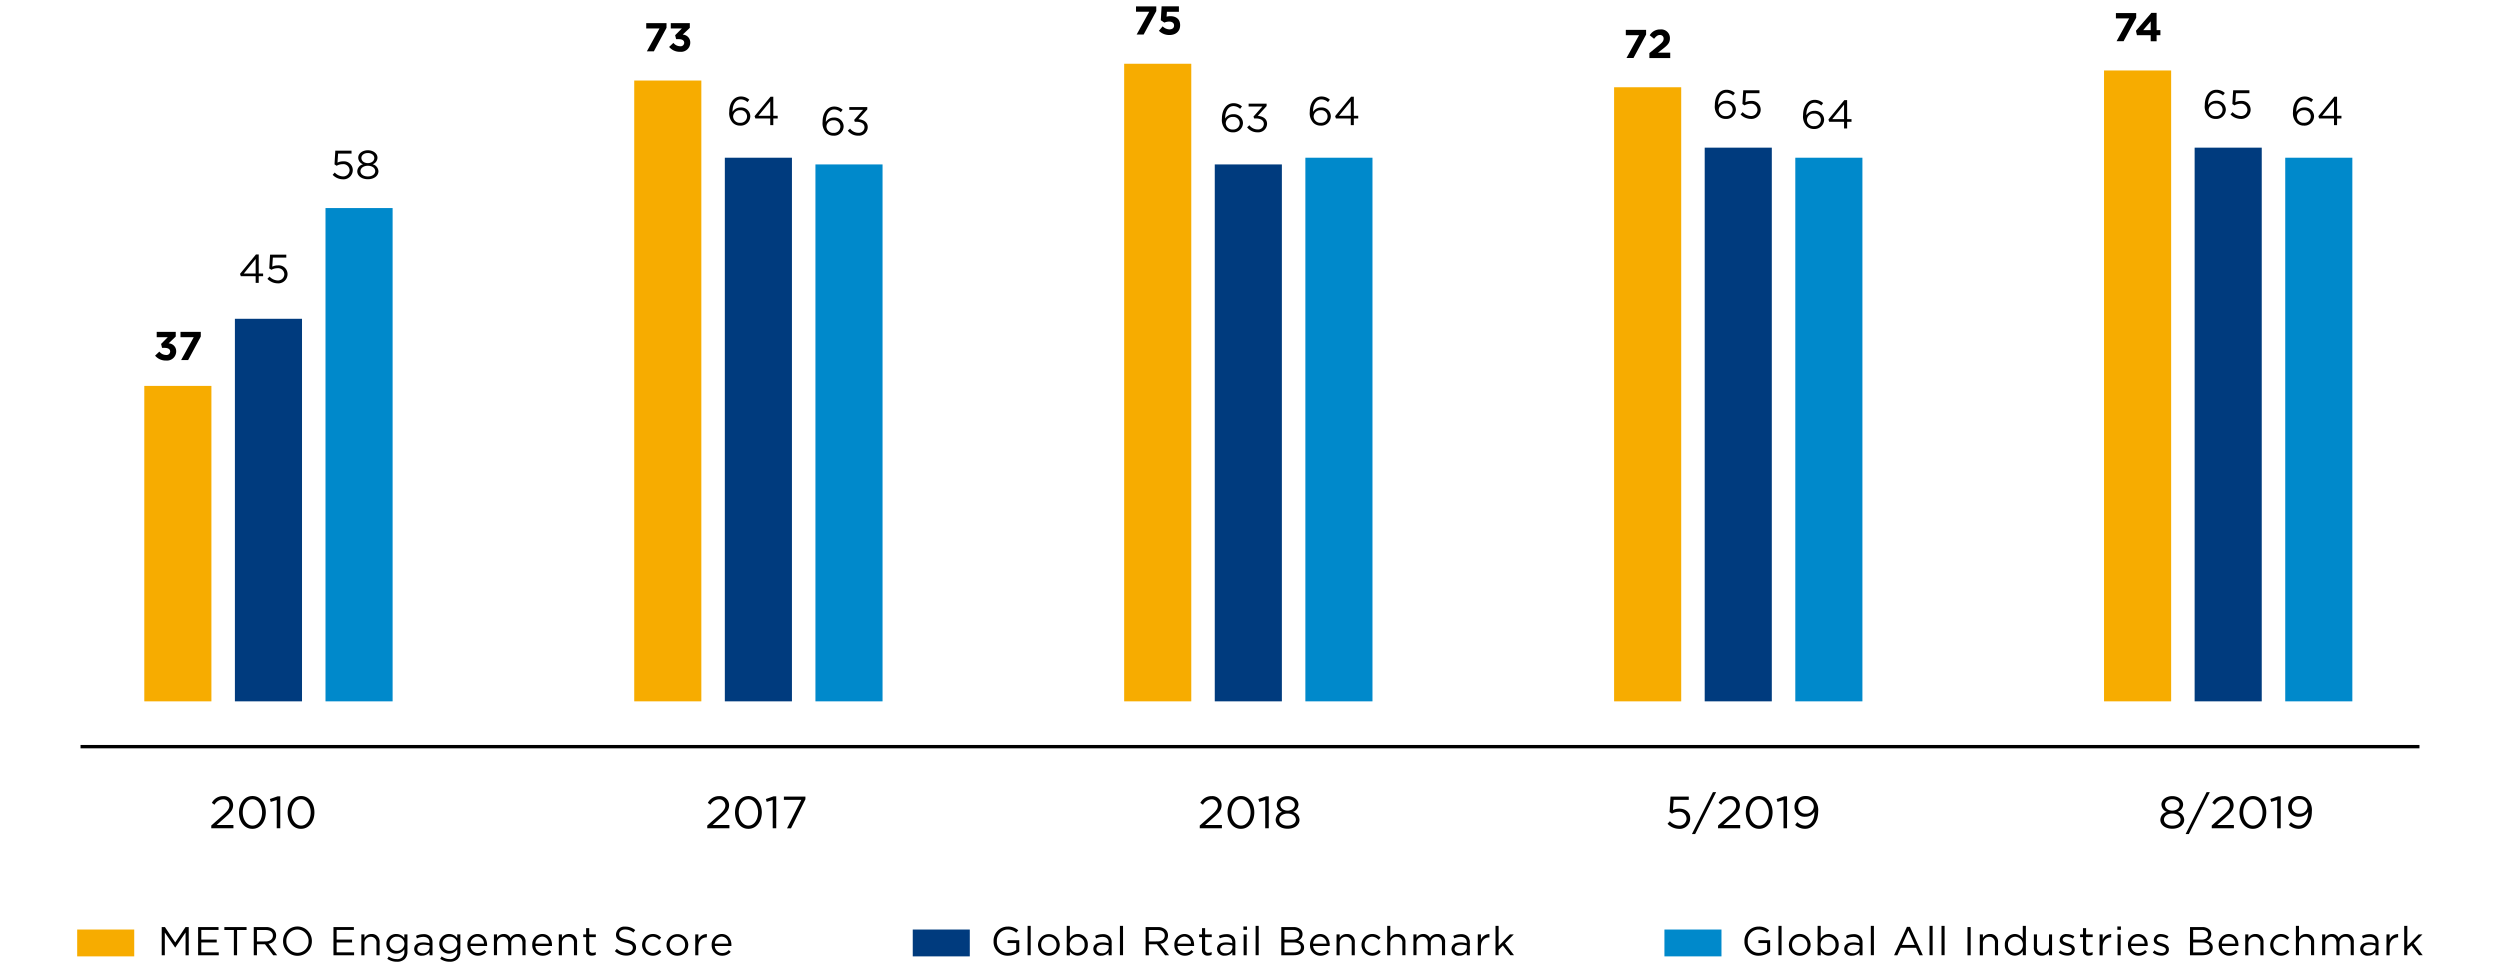
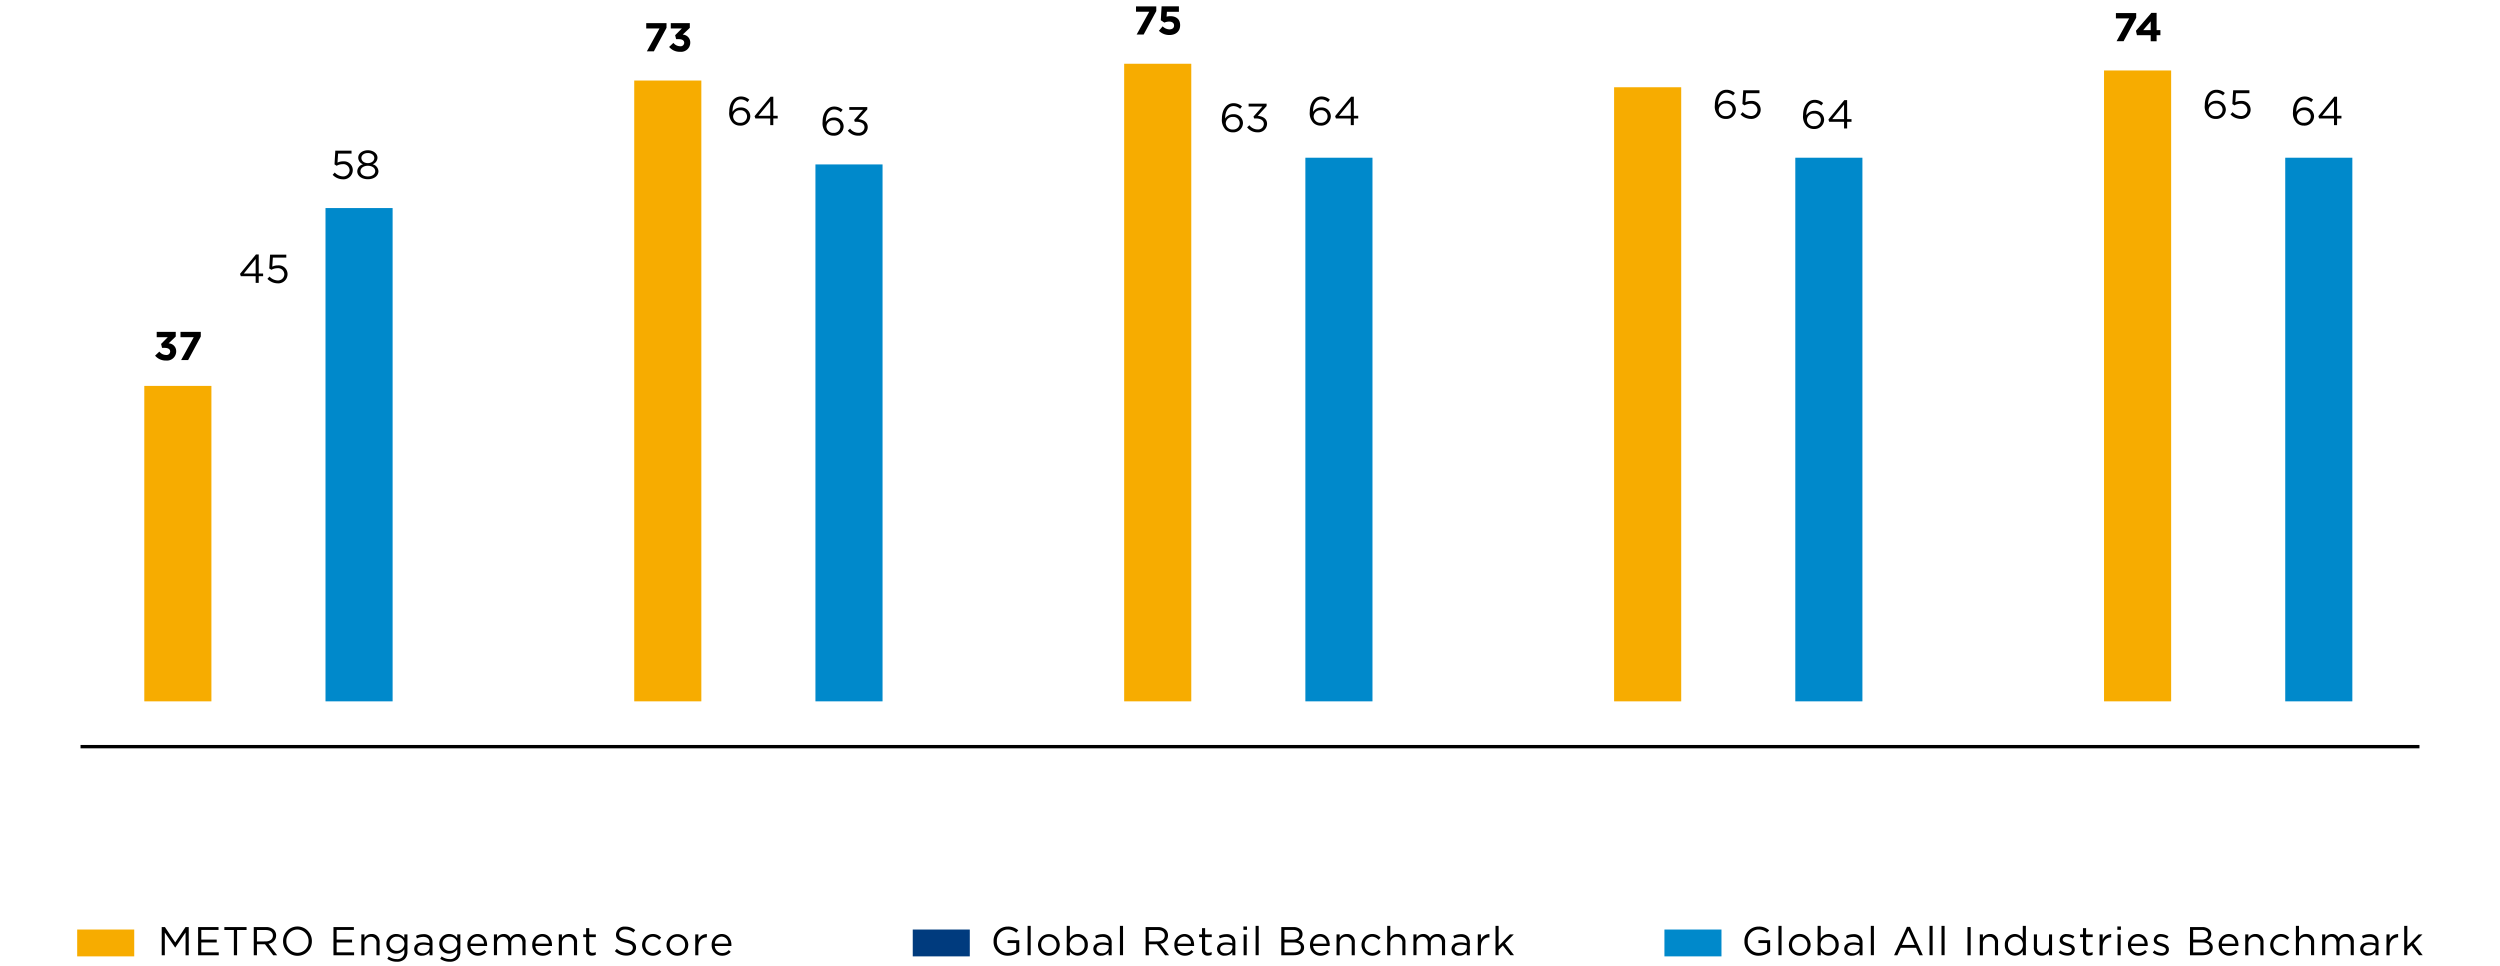
<svg xmlns="http://www.w3.org/2000/svg" width="745" height="288" viewBox="0 0 745 288">
  <g fill="#0089cb">
    <path d="M97 62h20v147H97zM243 49h20v160h-20zM389 47h20v162h-20zM535 47h20v162h-20zM681 47h20v162h-20z" />
  </g>
  <g fill="#003b7e">
-     <path d="M70 95h20v114H70zM216 47h20v162h-20zM362 49h20v160h-20zM508 44h20v165h-20zM654 44h20v165h-20z" />
-   </g>
+     </g>
  <g fill="#f7ac00">
    <path d="M43 115h20v94H43zM189 24h20v185h-20zM335 19h20v190h-20zM481 26h20v183h-20zM627 21h20v188h-20z" />
  </g>
  <path fill="#f7ac00" d="M23 277h17v8H23z" />
  <path fill="#003b7e" d="M272 277h17v8h-17z" />
  <path fill="#0089cb" d="M496 277h17v8h-17z" />
-   <path d="M62.956 246.008l3.43-3.026c1.445-1.3 1.971-2.025 1.971-2.97a1.806 1.806 0 00-1.9-1.809 3.035 3.035 0 00-2.539 1.619l-.783-.566a3.742 3.742 0 013.4-2.012 2.723 2.723 0 012.931 2.674v.027c0 1.377-.73 2.227-2.391 3.672l-2.525 2.242h5.01v.973h-6.6zM71.231 242.133v-.028c0-2.646 1.581-4.888 4.011-4.888s3.97 2.215 3.97 4.861v.027c0 2.647-1.566 4.889-4 4.889s-3.981-2.215-3.981-4.861zm6.873 0v-.028c0-2.066-1.133-3.916-2.889-3.916s-2.876 1.809-2.876 3.889v.027c0 2.067 1.134 3.916 2.9 3.916s2.861-1.821 2.861-3.888zM82.464 238.418l-1.782.555-.257-.866 2.309-.8h.784v9.521h-1.054zM85.717 242.133v-.028c0-2.646 1.58-4.888 4.011-4.888s3.969 2.215 3.969 4.861v.027c0 2.647-1.566 4.889-4 4.889s-3.98-2.215-3.98-4.861zm6.873 0v-.028c0-2.066-1.134-3.916-2.89-3.916s-2.876 1.809-2.876 3.889v.027c0 2.067 1.134 3.916 2.9 3.916s2.866-1.821 2.866-3.888zM210.759 246.008l3.43-3.026c1.445-1.3 1.971-2.025 1.971-2.97a1.8 1.8 0 00-1.9-1.809 3.034 3.034 0 00-2.539 1.619l-.783-.566a3.741 3.741 0 013.4-2.012 2.722 2.722 0 012.93 2.674v.027c0 1.377-.729 2.227-2.39 3.672l-2.525 2.242h5.009v.973h-6.6zM219.034 242.133v-.028c0-2.646 1.58-4.888 4.011-4.888s3.971 2.215 3.971 4.861v.027c0 2.647-1.567 4.889-4 4.889s-3.982-2.215-3.982-4.861zm6.874 0v-.028c0-2.066-1.135-3.916-2.889-3.916-1.77 0-2.877 1.809-2.877 3.889v.027c0 2.067 1.134 3.916 2.9 3.916s2.866-1.821 2.866-3.888zM230.268 238.418l-1.784.555-.255-.866 2.308-.8h.783v9.521h-1.052zM238.8 238.352h-5.2v-.973h6.415v.8l-4.295 8.656h-1.188zM357.529 246.008l3.43-3.026c1.445-1.3 1.973-2.025 1.973-2.97a1.806 1.806 0 00-1.905-1.809 3.034 3.034 0 00-2.539 1.619l-.783-.566a3.742 3.742 0 013.4-2.012 2.723 2.723 0 012.931 2.674v.027c0 1.377-.729 2.227-2.391 3.672l-2.525 2.242h5.01v.973h-6.6zM365.805 242.133v-.028c0-2.646 1.58-4.888 4.01-4.888s3.971 2.215 3.971 4.861v.027c0 2.647-1.566 4.889-4 4.889s-3.981-2.215-3.981-4.861zm6.874 0v-.028c0-2.066-1.135-3.916-2.89-3.916s-2.877 1.809-2.877 3.889v.027c0 2.067 1.135 3.916 2.9 3.916s2.867-1.821 2.867-3.888zM377.037 238.418l-1.782.555-.257-.866 2.31-.8h.783v9.521h-1.054zM380.155 244.293v-.027a2.548 2.548 0 011.945-2.323 2.408 2.408 0 01-1.621-2.173v-.028c0-1.459 1.5-2.5 3.228-2.5s3.228 1.039 3.228 2.5v.028a2.408 2.408 0 01-1.621 2.173 2.56 2.56 0 011.945 2.309v.027c0 1.608-1.54 2.688-3.552 2.688s-3.552-1.094-3.552-2.674zm6.023-.027v-.028c0-1.052-1.094-1.795-2.471-1.795s-2.472.743-2.472 1.795v.028c0 .959.919 1.769 2.472 1.769s2.471-.81 2.471-1.769zm-.311-4.43v-.027c0-.932-.931-1.633-2.16-1.633s-2.161.687-2.161 1.633v.027c0 1.027.959 1.728 2.161 1.728s2.16-.701 2.16-1.728zM496.923 245.494l.7-.769a3.959 3.959 0 002.687 1.3 2.111 2.111 0 002.282-2.093v-.032a2.1 2.1 0 00-2.35-1.984 4.048 4.048 0 00-1.984.541l-.716-.473.269-4.605h5.443v.986h-4.51l-.2 3.024a4.266 4.266 0 011.863-.418c1.837 0 3.269 1.093 3.269 2.89v.026a3.106 3.106 0 01-3.376 3.107 4.814 4.814 0 01-3.377-1.5zM510.451 236.055h.959l-6.265 12.506h-.959zM511.975 246.008l3.429-3.026c1.446-1.3 1.973-2.025 1.973-2.97a1.806 1.806 0 00-1.9-1.809 3.033 3.033 0 00-2.539 1.619l-.784-.566a3.744 3.744 0 013.4-2.012 2.722 2.722 0 012.93 2.674v.027c0 1.377-.729 2.227-2.39 3.672l-2.526 2.242h5.01v.973h-6.6zM520.25 242.133v-.028c0-2.646 1.58-4.888 4.011-4.888s3.97 2.215 3.97 4.861v.027c0 2.647-1.566 4.889-4 4.889s-3.981-2.215-3.981-4.861zm6.874 0v-.028c0-2.066-1.135-3.916-2.89-3.916s-2.877 1.809-2.877 3.889v.027c0 2.067 1.135 3.916 2.9 3.916s2.867-1.821 2.867-3.888zM531.482 238.418l-1.782.555-.257-.866 2.31-.8h.783v9.521h-1.054zM540.718 242.078v-.189a3.042 3.042 0 01-2.674 1.5 3.005 3.005 0 01-3.295-2.932v-.027a3.22 3.22 0 013.4-3.213 3.346 3.346 0 012.485.972 4.789 4.789 0 011.175 3.659v.027c0 3-1.593 5.119-3.93 5.119a4.381 4.381 0 01-2.917-1.162l.621-.824a3.421 3.421 0 002.323 1.013c1.826 0 2.812-1.904 2.812-3.943zm-.2-1.742v-.027a2.222 2.222 0 00-2.4-2.147 2.169 2.169 0 00-2.268 2.215v.027a2.114 2.114 0 002.323 2.067 2.221 2.221 0 002.343-2.135zM643.787 244.293v-.027a2.548 2.548 0 011.945-2.323 2.407 2.407 0 01-1.621-2.173v-.028c0-1.459 1.5-2.5 3.228-2.5s3.227 1.039 3.227 2.5v.028a2.406 2.406 0 01-1.62 2.173 2.562 2.562 0 011.945 2.309v.027c0 1.608-1.539 2.688-3.552 2.688s-3.552-1.094-3.552-2.674zm6.024-.027v-.028c0-1.052-1.094-1.795-2.472-1.795s-2.472.743-2.472 1.795v.028c0 .959.919 1.769 2.472 1.769s2.472-.81 2.472-1.769zm-.311-4.43v-.027c0-.932-.932-1.633-2.161-1.633s-2.161.687-2.161 1.633v.027c0 1.027.959 1.728 2.161 1.728s2.161-.701 2.161-1.728zM657.572 236.055h.959l-6.265 12.506h-.959zM659.1 246.008l3.43-3.026c1.445-1.3 1.972-2.025 1.972-2.97a1.806 1.806 0 00-1.9-1.809 3.035 3.035 0 00-2.539 1.619l-.784-.566a3.745 3.745 0 013.4-2.012 2.722 2.722 0 012.93 2.674v.027c0 1.377-.729 2.227-2.39 3.672l-2.526 2.242h5.01v.973h-6.6zM667.371 242.133v-.028c0-2.646 1.58-4.888 4.012-4.888s3.97 2.215 3.97 4.861v.027c0 2.647-1.567 4.889-4 4.889s-3.982-2.215-3.982-4.861zm6.874 0v-.028c0-2.066-1.134-3.916-2.89-3.916s-2.876 1.809-2.876 3.889v.027c0 2.067 1.134 3.916 2.9 3.916s2.866-1.821 2.866-3.888zM678.6 238.418l-1.782.555-.257-.866 2.309-.8h.783v9.521H678.6zM687.84 242.078v-.189a3.044 3.044 0 01-2.674 1.5 3 3 0 01-3.3-2.932v-.027a3.219 3.219 0 013.4-3.213 3.345 3.345 0 012.485.972 4.785 4.785 0 011.176 3.659v.027c0 3-1.594 5.119-3.93 5.119a4.377 4.377 0 01-2.917-1.162l.621-.824a3.419 3.419 0 002.322 1.013c1.831 0 2.817-1.904 2.817-3.943zm-.2-1.742v-.027a2.222 2.222 0 00-2.4-2.147 2.169 2.169 0 00-2.267 2.215v.027a2.113 2.113 0 002.322 2.067 2.221 2.221 0 002.342-2.135z" />
  <path fill="none" stroke="#000" stroke-miterlimit="10" d="M24 222.5h697" />
  <g>
    <path d="M46.217 105.984l1.271-1.211a2.566 2.566 0 002.028 1.008 1.053 1.053 0 001.187-1.019v-.026c0-.683-.612-1.066-1.643-1.066h-.768L48 102.494l2-2.015h-3.3V98.9h5.673v1.391l-2.123 2.027a2.328 2.328 0 012.255 2.35v.025a2.74 2.74 0 01-3.023 2.747 4.073 4.073 0 01-3.265-1.456zM57.734 100.492h-3.945V98.9h6.045v1.391l-3.767 7H53.98z" />
  </g>
  <g>
    <path d="M76.187 82.3h-4.426l-.24-.684 4.75-5.781h.829v5.675h1.307v.79H77.1v1.99h-.911zm0-.791V77.18l-3.527 4.33zM79.693 83.1l.623-.684a3.512 3.512 0 002.384 1.156 1.876 1.876 0 002.027-1.859v-.024a1.86 1.86 0 00-2.087-1.763 3.634 3.634 0 00-1.763.48l-.636-.42.24-4.09h4.833v.875h-4l-.18 2.688a3.775 3.775 0 011.655-.373 2.625 2.625 0 012.9 2.566v.026a2.758 2.758 0 01-3 2.758 4.284 4.284 0 01-2.996-1.336z" />
  </g>
  <g>
    <path d="M99.133 52.1l.624-.684a3.508 3.508 0 002.387 1.152 1.875 1.875 0 002.026-1.859v-.024a1.859 1.859 0 00-2.086-1.763 3.635 3.635 0 00-1.764.48l-.635-.42.24-4.09h4.833v.875h-4.006l-.18 2.688a3.776 3.776 0 011.656-.373 2.625 2.625 0 012.9 2.566v.026a2.758 2.758 0 01-3 2.758 4.286 4.286 0 01-2.995-1.332zM106.465 51.037v-.023a2.266 2.266 0 011.727-2.065 2.135 2.135 0 01-1.439-1.929v-.026c0-1.3 1.331-2.219 2.866-2.219s2.867.924 2.867 2.219v.026a2.136 2.136 0 01-1.439 1.929A2.277 2.277 0 01112.773 51v.025c0 1.426-1.367 2.387-3.154 2.387s-3.154-.973-3.154-2.375zm5.349-.023v-.026c0-.935-.971-1.593-2.195-1.593s-2.194.658-2.194 1.593v.026c0 .851.815 1.57 2.194 1.57s2.195-.719 2.195-1.57zm-.276-3.936v-.023c0-.828-.827-1.451-1.919-1.451s-1.919.611-1.919 1.451v.023c0 .912.852 1.535 1.919 1.535s1.919-.623 1.919-1.535z" />
  </g>
  <g>
    <path d="M196.523 8.492h-3.946V6.9h6.044v1.387l-3.766 7h-2.085zM199.405 13.984l1.272-1.211a2.562 2.562 0 002.026 1.008 1.054 1.054 0 001.188-1.019v-.026c0-.683-.612-1.066-1.643-1.066h-.768l-.288-1.176 2-2.015h-3.3V6.9h5.674v1.387l-2.123 2.027a2.327 2.327 0 012.254 2.35v.025a2.738 2.738 0 01-3.021 2.747 4.074 4.074 0 01-3.271-1.452z" />
  </g>
  <g>
    <path d="M218.373 36.584a4.12 4.12 0 01-1.056-3.25v-.023c0-2.555 1.295-4.559 3.491-4.559a3.705 3.705 0 012.482.959l-.552.732a2.929 2.929 0 00-1.978-.828c-1.619 0-2.471 1.7-2.471 3.6v.121a2.746 2.746 0 012.4-1.3 2.686 2.686 0 012.9 2.578v.024a2.837 2.837 0 01-3.01 2.8 3.05 3.05 0 01-2.206-.854zm4.245-1.906v-.026a1.866 1.866 0 00-2.051-1.8 1.968 1.968 0 00-2.1 1.835v.024a1.958 1.958 0 002.123 1.883 1.9 1.9 0 002.028-1.916zM229.531 35.3h-4.426l-.24-.684 4.75-5.781h.827v5.675h1.308v.79h-1.308v1.99h-.911zm0-.791V30.18l-3.526 4.33z" />
  </g>
  <g>
    <path d="M246.188 39.584a4.127 4.127 0 01-1.055-3.25v-.023c0-2.555 1.3-4.559 3.49-4.559a3.7 3.7 0 012.482.959l-.55.732a2.934 2.934 0 00-1.98-.828c-1.619 0-2.471 1.7-2.471 3.6v.121a2.749 2.749 0 012.4-1.3 2.686 2.686 0 012.9 2.578v.024a2.837 2.837 0 01-3.01 2.8 3.056 3.056 0 01-2.206-.854zm4.247-1.906v-.026a1.867 1.867 0 00-2.052-1.8 1.967 1.967 0 00-2.1 1.835v.024a1.957 1.957 0 002.122 1.883 1.9 1.9 0 002.03-1.916zM252.645 38.936l.683-.612a3.051 3.051 0 002.459 1.248 1.686 1.686 0 001.835-1.631v-.025c0-1.043-.972-1.619-2.351-1.619h-.539l-.192-.563 2.65-2.986h-4.1V31.9h5.361v.7l-2.638 2.926c1.462.121 2.77.828 2.77 2.363v.011a2.611 2.611 0 01-2.807 2.532 3.809 3.809 0 01-3.131-1.496z" />
  </g>
  <g>
    <path d="M342.475 3.492h-3.946V1.9h6.045v1.387l-3.766 7h-2.087zM345.357 9.176l1.116-1.33a2.943 2.943 0 002 .91c.863 0 1.4-.42 1.4-1.162v-.026c0-.718-.611-1.138-1.487-1.138a3.607 3.607 0 00-1.4.312l-1.067-.709.24-4.137h5.157v1.62h-3.574l-.1 1.451a4.1 4.1 0 011.1-.145c1.631 0 2.937.791 2.937 2.688v.023c0 1.776-1.258 2.9-3.189 2.9a4.321 4.321 0 01-3.133-1.257z" />
  </g>
  <g>
    <path d="M365.188 38.584a4.127 4.127 0 01-1.055-3.25v-.023c0-2.555 1.3-4.559 3.49-4.559a3.7 3.7 0 012.482.959l-.55.732a2.934 2.934 0 00-1.98-.828c-1.619 0-2.471 1.7-2.471 3.6v.121a2.749 2.749 0 012.4-1.3 2.686 2.686 0 012.9 2.578v.024a2.837 2.837 0 01-3.01 2.8 3.056 3.056 0 01-2.206-.854zm4.247-1.906v-.026a1.867 1.867 0 00-2.052-1.8 1.967 1.967 0 00-2.1 1.835v.024a1.957 1.957 0 002.122 1.883 1.9 1.9 0 002.03-1.916zM371.645 37.936l.683-.612a3.051 3.051 0 002.459 1.248 1.686 1.686 0 001.835-1.631v-.025c0-1.043-.972-1.619-2.351-1.619h-.539l-.192-.563 2.65-2.986h-4.1V30.9h5.361v.7l-2.638 2.926c1.462.121 2.77.828 2.77 2.363v.011a2.611 2.611 0 01-2.807 2.532 3.809 3.809 0 01-3.131-1.496z" />
  </g>
  <g>
    <path d="M391.373 36.584a4.12 4.12 0 01-1.056-3.25v-.023c0-2.555 1.3-4.559 3.491-4.559a3.705 3.705 0 012.482.959l-.552.732a2.929 2.929 0 00-1.978-.828c-1.619 0-2.471 1.7-2.471 3.6v.121a2.746 2.746 0 012.4-1.3 2.686 2.686 0 012.9 2.578v.024a2.837 2.837 0 01-3.01 2.8 3.05 3.05 0 01-2.206-.854zm4.245-1.906v-.026a1.866 1.866 0 00-2.051-1.8 1.968 1.968 0 00-2.1 1.835v.024a1.958 1.958 0 002.123 1.883 1.9 1.9 0 002.028-1.916zM402.531 35.3h-4.426l-.24-.684 4.75-5.781h.827v5.675h1.308v.79h-1.308v1.99h-.911zm0-.791V30.18l-3.526 4.33z" />
  </g>
  <g>
-     <path d="M488.439 10.492h-3.946V8.9h6.045v1.391l-3.767 7h-2.085zM491.514 15.828l2.794-2.291c1.044-.863 1.451-1.318 1.451-2.014a1.029 1.029 0 00-1.127-1.091c-.648 0-1.092.359-1.716 1.127l-1.3-1.043a3.508 3.508 0 013.131-1.741 2.589 2.589 0 012.89 2.592v.024c0 1.4-.72 2.1-2.206 3.25l-1.363 1.059h3.658v1.594h-6.212z" />
-   </g>
+     </g>
  <g>
    <path d="M512.08 34.584a4.123 4.123 0 01-1.055-3.25v-.023c0-2.555 1.3-4.559 3.491-4.559a3.707 3.707 0 012.482.959l-.552.732a2.933 2.933 0 00-1.979-.828c-1.619 0-2.471 1.7-2.471 3.6v.121a2.75 2.75 0 012.4-1.295 2.686 2.686 0 012.9 2.578v.024a2.838 2.838 0 01-3.011 2.8 3.052 3.052 0 01-2.205-.859zm4.246-1.906v-.026a1.867 1.867 0 00-2.051-1.8 1.967 1.967 0 00-2.1 1.835v.024A1.957 1.957 0 00514.3 34.6a1.9 1.9 0 002.026-1.922zM518.693 34.1l.623-.684a3.514 3.514 0 002.387 1.152 1.876 1.876 0 002.027-1.859v-.024a1.859 1.859 0 00-2.086-1.763 3.628 3.628 0 00-1.763.48l-.637-.42.24-4.09h4.834v.875h-4.006l-.179 2.688a3.767 3.767 0 011.654-.373 2.625 2.625 0 012.9 2.566v.026a2.758 2.758 0 01-3 2.758 4.285 4.285 0 01-2.994-1.332z" />
  </g>
  <g>
    <path d="M538.373 37.584a4.12 4.12 0 01-1.056-3.25v-.023c0-2.555 1.295-4.559 3.491-4.559a3.705 3.705 0 012.482.959l-.552.732a2.929 2.929 0 00-1.978-.828c-1.619 0-2.471 1.7-2.471 3.6v.121a2.746 2.746 0 012.4-1.3 2.686 2.686 0 012.9 2.578v.024a2.837 2.837 0 01-3.01 2.8 3.05 3.05 0 01-2.206-.854zm4.245-1.906v-.026a1.866 1.866 0 00-2.051-1.8 1.968 1.968 0 00-2.1 1.835v.024a1.958 1.958 0 002.123 1.883 1.9 1.9 0 002.028-1.916zM549.531 36.3h-4.426l-.24-.684 4.75-5.781h.827v5.675h1.308v.79h-1.308v1.99h-.911zm0-.791V31.18l-3.526 4.33z" />
  </g>
  <g>
    <path d="M634.487 5.492h-3.946V3.9h6.045v1.387l-3.766 7h-2.088zM640.907 10.48h-4.1l-.3-1.306 4.605-5.338h1.559V8.98h1.129v1.5h-1.13v1.811h-1.763zm0-1.5V6.367l-2.231 2.613z" />
  </g>
  <g>
    <path d="M658.08 34.584a4.123 4.123 0 01-1.055-3.25v-.023c0-2.555 1.3-4.559 3.491-4.559a3.707 3.707 0 012.482.959l-.552.732a2.933 2.933 0 00-1.979-.828c-1.619 0-2.471 1.7-2.471 3.6v.121a2.75 2.75 0 012.4-1.295 2.686 2.686 0 012.9 2.578v.024a2.838 2.838 0 01-3.011 2.8 3.052 3.052 0 01-2.205-.859zm4.246-1.906v-.026a1.867 1.867 0 00-2.051-1.8 1.967 1.967 0 00-2.1 1.835v.024A1.957 1.957 0 00660.3 34.6a1.9 1.9 0 002.026-1.922zM664.693 34.1l.623-.684a3.514 3.514 0 002.387 1.152 1.876 1.876 0 002.027-1.859v-.024a1.859 1.859 0 00-2.086-1.763 3.628 3.628 0 00-1.763.48l-.637-.42.24-4.09h4.834v.875h-4.006l-.179 2.688a3.767 3.767 0 011.654-.373 2.625 2.625 0 012.9 2.566v.026a2.758 2.758 0 01-3 2.758 4.285 4.285 0 01-2.994-1.332z" />
  </g>
  <g>
    <path d="M684.373 36.584a4.12 4.12 0 01-1.056-3.25v-.023c0-2.555 1.295-4.559 3.491-4.559a3.705 3.705 0 012.482.959l-.552.732a2.929 2.929 0 00-1.978-.828c-1.619 0-2.471 1.7-2.471 3.6v.121a2.746 2.746 0 012.4-1.3 2.686 2.686 0 012.9 2.578v.024a2.837 2.837 0 01-3.01 2.8 3.05 3.05 0 01-2.206-.854zm4.245-1.906v-.026a1.866 1.866 0 00-2.051-1.8 1.968 1.968 0 00-2.1 1.835v.024a1.958 1.958 0 002.123 1.883 1.9 1.9 0 002.028-1.916zM695.531 35.3h-4.426l-.24-.684 4.75-5.781h.827v5.675h1.308v.79h-1.308v1.99h-.911zm0-.791V30.18l-3.526 4.33z" />
  </g>
  <g>
    <path d="M48.19 276.265h.962l3.067 4.582 3.065-4.582h.962v8.4H55.3v-6.8l-3.067 4.5h-.047l-3.067-4.485v6.788h-.929zM59.038 276.265h6.084v.863h-5.134V280h4.593v.863h-4.593v2.937h5.2v.863h-6.15zM69.692 277.141h-2.838v-.876h6.625v.876h-2.836v7.519h-.951zM75.622 276.265h3.619a3.324 3.324 0 012.393.839 2.317 2.317 0 01.649 1.656v.023A2.459 2.459 0 0180 281.23l2.585 3.43h-1.167l-2.441-3.26h-2.405v3.262h-.95zm3.535 4.282c1.263 0 2.164-.649 2.164-1.728v-.019c0-1.031-.794-1.654-2.152-1.654h-2.6v3.406zM84.353 280.486v-.023a4.293 4.293 0 118.585-.025v.025a4.293 4.293 0 11-8.585.023zm7.6 0v-.023a3.343 3.343 0 00-3.32-3.463 3.3 3.3 0 00-3.294 3.442v.025a3.342 3.342 0 003.318 3.466 3.3 3.3 0 003.295-3.447zM99.372 276.265h6.084v.863h-5.134V280h4.593v.863h-4.593v2.937h5.195v.863h-6.145zM107.683 278.46h.925v1.079a2.355 2.355 0 012.128-1.211 2.268 2.268 0 012.381 2.483v3.849h-.926v-3.622a1.654 1.654 0 00-1.719-1.871 1.827 1.827 0 00-1.864 1.943v3.55h-.925zM115.428 285.739l.421-.719a3.975 3.975 0 002.392.792 2.042 2.042 0 002.259-2.212v-.731a2.949 2.949 0 01-2.441 1.308 2.872 2.872 0 01-2.922-2.9v-.024a2.883 2.883 0 012.922-2.926 2.916 2.916 0 012.429 1.247v-1.114h.926v5.121a2.982 2.982 0 01-.794 2.194 3.273 3.273 0 01-2.369.829 4.883 4.883 0 01-2.823-.865zm5.1-4.473v-.024a2.174 2.174 0 00-2.284-2.1 2.052 2.052 0 00-2.152 2.086v.024a2.1 2.1 0 002.152 2.111 2.19 2.19 0 002.281-2.097zM123.425 282.861v-.024c0-1.307 1.082-2 2.657-2a6.609 6.609 0 011.911.264v-.216c0-1.115-.684-1.691-1.851-1.691a4.348 4.348 0 00-1.888.455l-.276-.754a5.124 5.124 0 012.26-.516 2.731 2.731 0 012.008.684 2.441 2.441 0 01.638 1.81v3.79h-.891v-.935a2.726 2.726 0 01-2.248 1.067 2.091 2.091 0 01-2.32-1.934zm4.581-.479v-.6a6.5 6.5 0 00-1.828-.263c-1.166 0-1.816.5-1.816 1.283v.024c0 .779.722 1.236 1.564 1.236a1.879 1.879 0 002.08-1.68zM131.193 285.739l.421-.719a3.976 3.976 0 002.393.792 2.042 2.042 0 002.261-2.208v-.731a2.95 2.95 0 01-2.442 1.308 2.872 2.872 0 01-2.922-2.9v-.024a2.884 2.884 0 012.922-2.926 2.918 2.918 0 012.43 1.247v-1.118h.926v5.121a2.982 2.982 0 01-.794 2.194 3.273 3.273 0 01-2.369.829 4.883 4.883 0 01-2.826-.865zm5.1-4.473v-.024a2.174 2.174 0 00-2.284-2.1 2.053 2.053 0 00-2.153 2.086v.024a2.1 2.1 0 002.153 2.111 2.19 2.19 0 002.282-2.097zM139.275 281.578v-.024a3.062 3.062 0 012.982-3.226c1.84 0 2.9 1.463 2.9 3.274a2.386 2.386 0 01-.012.3h-4.93A2.169 2.169 0 00142.4 284a2.578 2.578 0 001.96-.876l.577.516a3.212 3.212 0 01-2.561 1.163 3.086 3.086 0 01-3.101-3.225zm4.942-.36a2.044 2.044 0 00-1.984-2.111 2.14 2.14 0 00-2.02 2.111zM147.188 278.46h.925v1.04a2.273 2.273 0 012.008-1.175 2.112 2.112 0 012 1.234 2.48 2.48 0 012.189-1.234 2.231 2.231 0 012.308 2.494v3.838h-.926v-3.622c0-1.2-.6-1.871-1.611-1.871a1.739 1.739 0 00-1.72 1.919v3.574h-.914v-3.646c0-1.163-.612-1.847-1.6-1.847a1.8 1.8 0 00-1.732 1.955v3.538h-.925zM158.612 281.578v-.024a3.062 3.062 0 012.982-3.226c1.84 0 2.9 1.463 2.9 3.274a2.2 2.2 0 01-.013.3h-4.931a2.169 2.169 0 002.188 2.1 2.578 2.578 0 001.96-.876l.577.516a3.211 3.211 0 01-2.56 1.163 3.086 3.086 0 01-3.103-3.227zm4.942-.36a2.044 2.044 0 00-1.984-2.111 2.14 2.14 0 00-2.02 2.111zM166.525 278.46h.926v1.079a2.354 2.354 0 012.128-1.211 2.268 2.268 0 012.381 2.483v3.849h-.926v-3.622a1.655 1.655 0 00-1.72-1.871 1.826 1.826 0 00-1.863 1.943v3.55h-.926zM174.666 283.017v-3.742h-.866v-.815h.865v-1.871h.926v1.871h1.972v.815h-1.972v3.625a.92.92 0 001.047 1.032 1.959 1.959 0 00.9-.216v.791a2.329 2.329 0 01-1.118.265 1.582 1.582 0 01-1.754-1.755zM183.229 283.437l.589-.7a4.014 4.014 0 002.886 1.188c1.13 0 1.876-.6 1.876-1.428v-.023c0-.78-.421-1.224-2.188-1.6-1.937-.419-2.827-1.043-2.827-2.422v-.024a2.484 2.484 0 012.766-2.291 4.394 4.394 0 012.958 1.031l-.553.732a3.7 3.7 0 00-2.428-.912c-1.095 0-1.792.6-1.792 1.356v.024c0 .791.432 1.235 2.284 1.631 1.876.407 2.742 1.091 2.742 2.375v.023c0 1.44-1.2 2.375-2.874 2.375a4.933 4.933 0 01-3.439-1.335zM191.346 281.59v-.025a3.24 3.24 0 015.675-2.134l-.614.648a2.505 2.505 0 00-1.887-.935 2.29 2.29 0 00-2.224 2.4v.023a2.319 2.319 0 002.284 2.412 2.565 2.565 0 001.9-.924l.59.551a3.217 3.217 0 01-5.723-2.014zM198.622 281.59v-.025a3.241 3.241 0 016.481-.023v.023a3.224 3.224 0 01-3.258 3.239 3.18 3.18 0 01-3.223-3.214zm5.531 0v-.025a2.348 2.348 0 00-2.308-2.421 2.29 2.29 0 00-2.273 2.4v.023a2.329 2.329 0 002.3 2.412 2.291 2.291 0 002.281-2.389zM207.185 278.46h.925v1.619a2.661 2.661 0 012.537-1.727v1h-.072c-1.358 0-2.465.971-2.465 2.842v2.471h-.925zM212.079 281.578v-.024a3.062 3.062 0 012.982-3.226c1.839 0 2.9 1.463 2.9 3.274a2.2 2.2 0 01-.013.3h-4.929a2.169 2.169 0 002.188 2.1 2.578 2.578 0 001.96-.876l.577.516a3.213 3.213 0 01-2.56 1.163 3.086 3.086 0 01-3.105-3.227zm4.942-.36a2.045 2.045 0 00-1.984-2.111 2.14 2.14 0 00-2.02 2.111zM296.084 280.486v-.023a4.218 4.218 0 014.221-4.342 4.438 4.438 0 013.138 1.115l-.613.72a3.589 3.589 0 00-2.561-.96 3.283 3.283 0 00-3.2 3.442v.025a3.246 3.246 0 003.33 3.489 3.971 3.971 0 002.43-.839v-2.087h-2.561v-.851h3.474v3.346a5.1 5.1 0 01-3.378 1.283 4.123 4.123 0 01-4.28-4.318zM306.223 275.9h.925v8.755h-.925zM309.326 281.59v-.025a3.241 3.241 0 016.481-.023v.023a3.224 3.224 0 01-3.258 3.239 3.181 3.181 0 01-3.223-3.214zm5.531 0v-.025a2.348 2.348 0 00-2.308-2.421 2.29 2.29 0 00-2.273 2.4v.023a2.329 2.329 0 002.3 2.412 2.291 2.291 0 002.281-2.389zM318.814 283.473v1.187h-.925v-8.76h.925v3.8a2.8 2.8 0 012.381-1.379 3.027 3.027 0 012.97 3.214v.023a3.039 3.039 0 01-2.97 3.227 2.808 2.808 0 01-2.381-1.312zm4.4-1.9v-.024a2.236 2.236 0 00-2.189-2.4 2.315 2.315 0 00-2.248 2.387v.023a2.311 2.311 0 002.248 2.4 2.191 2.191 0 002.19-2.381zM325.813 282.861v-.024c0-1.307 1.083-2 2.658-2a6.609 6.609 0 011.911.264v-.216c0-1.115-.685-1.691-1.852-1.691a4.347 4.347 0 00-1.887.455l-.277-.754a5.132 5.132 0 012.261-.516 2.731 2.731 0 012.008.684 2.44 2.44 0 01.637 1.81v3.79h-.89v-.935a2.728 2.728 0 01-2.248 1.067 2.092 2.092 0 01-2.321-1.934zm4.582-.479v-.6a6.509 6.509 0 00-1.829-.263c-1.166 0-1.815.5-1.815 1.283v.024c0 .779.722 1.236 1.563 1.236a1.879 1.879 0 002.086-1.68zM333.738 275.9h.926v8.755h-.926zM341.4 276.265h3.62a3.32 3.32 0 012.392.839 2.317 2.317 0 01.65 1.656v.023a2.46 2.46 0 01-2.285 2.447l2.585 3.43h-1.166l-2.441-3.262h-2.4v3.262h-.955zm3.536 4.282c1.262 0 2.164-.649 2.164-1.728v-.019c0-1.031-.794-1.654-2.153-1.654h-2.6v3.406zM349.961 281.578v-.024a3.062 3.062 0 012.981-3.226c1.84 0 2.9 1.463 2.9 3.274a2.2 2.2 0 01-.013.3H350.9a2.17 2.17 0 002.189 2.1 2.579 2.579 0 001.96-.876l.577.516a3.214 3.214 0 01-2.562 1.163 3.085 3.085 0 01-3.103-3.227zm4.941-.36a2.043 2.043 0 00-1.983-2.111 2.142 2.142 0 00-2.021 2.111zM358.2 283.017v-3.742h-.865v-.815h.865v-1.871h.926v1.871h1.974v.815h-1.973v3.625a.92.92 0 001.047 1.032 1.959 1.959 0 00.9-.216v.791a2.332 2.332 0 01-1.118.265 1.582 1.582 0 01-1.756-1.755zM362.672 282.861v-.024c0-1.307 1.082-2 2.657-2a6.6 6.6 0 011.911.264v-.216c0-1.115-.684-1.691-1.851-1.691a4.348 4.348 0 00-1.888.455l-.276-.754a5.124 5.124 0 012.26-.516 2.731 2.731 0 012.008.684 2.441 2.441 0 01.638 1.81v3.79h-.891v-.935a2.726 2.726 0 01-2.248 1.067 2.091 2.091 0 01-2.32-1.934zm4.581-.479v-.6a6.5 6.5 0 00-1.828-.263c-1.166 0-1.816.5-1.816 1.283v.024c0 .779.722 1.236 1.564 1.236a1.879 1.879 0 002.08-1.68zM370.537 276.085h1.063v1.015h-1.058zm.06 2.375h.925v6.2h-.922zM374.169 275.9h.926v8.755h-.926zM381.829 276.265h3.583a3.092 3.092 0 012.2.744 1.858 1.858 0 01.541 1.343v.024a2.026 2.026 0 01-1.334 1.942c1 .3 1.8.876 1.8 2.028v.023c0 1.44-1.215 2.291-3.055 2.291h-3.739zm5.362 2.218c0-.827-.661-1.367-1.863-1.367h-2.561v2.891h2.489c1.142 0 1.935-.516 1.935-1.5zm-1.767 2.364h-2.657v2.962h2.826c1.274 0 2.067-.564 2.067-1.5v-.025c0-.91-.769-1.437-2.236-1.437zM390.38 281.578v-.024a3.062 3.062 0 012.981-3.226c1.84 0 2.9 1.463 2.9 3.274a2.2 2.2 0 01-.013.3h-4.93a2.17 2.17 0 002.189 2.1 2.579 2.579 0 001.96-.876l.577.516a3.214 3.214 0 01-2.561 1.163 3.085 3.085 0 01-3.103-3.227zm4.941-.36a2.043 2.043 0 00-1.983-2.111 2.142 2.142 0 00-2.021 2.111zM398.293 278.46h.926v1.079a2.353 2.353 0 012.128-1.211 2.268 2.268 0 012.381 2.483v3.849h-.928v-3.622a1.655 1.655 0 00-1.72-1.871 1.826 1.826 0 00-1.863 1.943v3.55h-.926zM405.725 281.59v-.025a3.239 3.239 0 015.674-2.134l-.613.648a2.506 2.506 0 00-1.888-.935 2.29 2.29 0 00-2.223 2.4v.023a2.319 2.319 0 002.284 2.412 2.565 2.565 0 001.9-.924l.59.551a3.217 3.217 0 01-5.723-2.014zM413.386 275.9h.926v3.634a2.352 2.352 0 012.127-1.211 2.268 2.268 0 012.381 2.483v3.849h-.92v-3.622a1.655 1.655 0 00-1.72-1.871 1.826 1.826 0 00-1.863 1.943v3.55h-.926zM421.2 278.46h.926v1.04a2.273 2.273 0 012.008-1.175 2.113 2.113 0 012 1.234 2.479 2.479 0 012.188-1.234 2.231 2.231 0 012.309 2.494v3.838h-.931v-3.622c0-1.2-.6-1.871-1.611-1.871a1.739 1.739 0 00-1.72 1.919v3.574h-.914v-3.646c0-1.163-.612-1.847-1.6-1.847a1.8 1.8 0 00-1.731 1.955v3.538h-.924zM432.543 282.861v-.024c0-1.307 1.082-2 2.657-2a6.6 6.6 0 011.911.264v-.216c0-1.115-.684-1.691-1.851-1.691a4.348 4.348 0 00-1.888.455l-.276-.754a5.124 5.124 0 012.26-.516 2.731 2.731 0 012.008.684 2.441 2.441 0 01.638 1.81v3.79h-.891v-.935a2.726 2.726 0 01-2.248 1.067 2.091 2.091 0 01-2.32-1.934zm4.581-.479v-.6a6.5 6.5 0 00-1.828-.263c-1.166 0-1.816.5-1.816 1.283v.024c0 .779.722 1.236 1.564 1.236a1.878 1.878 0 002.08-1.68zM440.384 278.46h.926v1.619a2.66 2.66 0 012.537-1.727v1h-.073c-1.358 0-2.464.971-2.464 2.842v2.471h-.926zM445.663 275.9h.926v6.044l3.354-3.489h1.157l-2.61 2.662 2.694 3.538h-1.106l-2.224-2.89-1.263 1.271v1.619h-.926zM519.845 280.486v-.023a4.218 4.218 0 014.22-4.342 4.438 4.438 0 013.138 1.115l-.612.72a3.591 3.591 0 00-2.562-.96 3.283 3.283 0 00-3.2 3.442v.025a3.246 3.246 0 003.33 3.489 3.971 3.971 0 002.43-.839v-2.087h-2.562v-.851h3.473v3.346a5.1 5.1 0 01-3.379 1.283 4.122 4.122 0 01-4.276-4.318zM529.982 275.9h.926v8.755h-.926zM533.086 281.59v-.025a3.24 3.24 0 016.48-.023v.023a3.224 3.224 0 01-3.257 3.239 3.18 3.18 0 01-3.223-3.214zm5.531 0v-.025a2.348 2.348 0 00-2.308-2.421 2.29 2.29 0 00-2.273 2.4v.023a2.329 2.329 0 002.3 2.412 2.291 2.291 0 002.281-2.389zM542.574 283.473v1.187h-.926v-8.76h.926v3.8a2.794 2.794 0 012.381-1.379 3.028 3.028 0 012.97 3.214v.023a3.039 3.039 0 01-2.97 3.227 2.808 2.808 0 01-2.381-1.312zm4.4-1.9v-.024a2.236 2.236 0 00-2.189-2.4 2.315 2.315 0 00-2.248 2.387v.023a2.311 2.311 0 002.248 2.4 2.191 2.191 0 002.19-2.381zM549.574 282.861v-.024c0-1.307 1.082-2 2.657-2a6.617 6.617 0 011.912.264v-.216c0-1.115-.685-1.691-1.852-1.691a4.352 4.352 0 00-1.888.455l-.276-.754a5.125 5.125 0 012.261-.516 2.732 2.732 0 012.008.684 2.444 2.444 0 01.637 1.81v3.79h-.89v-.935a2.729 2.729 0 01-2.248 1.067 2.092 2.092 0 01-2.321-1.934zm4.581-.479v-.6a6.5 6.5 0 00-1.828-.263c-1.166 0-1.815.5-1.815 1.283v.024c0 .779.721 1.236 1.563 1.236a1.878 1.878 0 002.08-1.68zM557.5 275.9h.926v8.755h-.926zM568.273 276.205h.89L573 284.66h-1.022l-.987-2.219h-4.581l-1 2.219h-.974zm2.345 5.385l-1.912-4.281-1.924 4.281zM575 275.9h.926v8.755H575zM578.567 275.9h.926v8.755h-.926zM586.312 276.265h.95v8.4h-.95zM589.979 278.46h.926v1.079a2.354 2.354 0 012.128-1.211 2.268 2.268 0 012.381 2.483v3.849h-.926v-3.622a1.654 1.654 0 00-1.719-1.871 1.827 1.827 0 00-1.864 1.943v3.55h-.926zM597.436 281.578v-.024a3.046 3.046 0 012.97-3.226 2.806 2.806 0 012.381 1.318V275.9h.926v8.755h-.926v-1.247a2.8 2.8 0 01-2.381 1.379 3.028 3.028 0 01-2.97-3.209zm5.386-.013v-.023a2.306 2.306 0 00-2.248-2.387 2.191 2.191 0 00-2.188 2.387v.023a2.236 2.236 0 002.188 2.4 2.318 2.318 0 002.248-2.4zM606.094 282.31v-3.85h.926v3.622a1.654 1.654 0 001.719 1.87 1.833 1.833 0 001.865-1.942v-3.55h.913v6.2h-.917v-1.079a2.372 2.372 0 01-2.129 1.211 2.268 2.268 0 01-2.377-2.482zM613.49 283.868l.47-.659a3.638 3.638 0 002.152.792c.745 0 1.286-.384 1.286-.984v-.024c0-.624-.733-.863-1.55-1.092-.975-.275-2.057-.611-2.057-1.751v-.023a1.88 1.88 0 012.116-1.775 4.255 4.255 0 012.237.683l-.421.695a3.528 3.528 0 00-1.839-.6c-.734 0-1.2.384-1.2.9v.025c0 .588.769.815 1.6 1.067.962.288 2 .659 2 1.775v.024c0 1.176-.973 1.859-2.213 1.859a4.277 4.277 0 01-2.581-.912zM620.729 283.017v-3.742h-.865v-.815h.865v-1.871h.926v1.871h1.973v.815h-1.973v3.625a.92.92 0 001.047 1.032 1.963 1.963 0 00.9-.216v.791a2.336 2.336 0 01-1.119.265 1.582 1.582 0 01-1.754-1.755zM625.673 278.46h.926v1.619a2.66 2.66 0 012.537-1.727v1h-.073c-1.358 0-2.464.971-2.464 2.842v2.471h-.926zM630.975 276.085h1.058v1.015h-1.058zm.06 2.375h.926v6.2h-.926zM634.139 281.578v-.024a3.061 3.061 0 012.981-3.226c1.84 0 2.9 1.463 2.9 3.274a2.2 2.2 0 01-.013.3h-4.93a2.17 2.17 0 002.189 2.1 2.579 2.579 0 001.96-.876l.577.516a3.214 3.214 0 01-2.562 1.163 3.085 3.085 0 01-3.102-3.227zm4.941-.36a2.044 2.044 0 00-1.983-2.111 2.141 2.141 0 00-2.021 2.111zM641.534 283.868l.47-.659a3.635 3.635 0 002.152.792c.745 0 1.286-.384 1.286-.984v-.024c0-.624-.733-.863-1.55-1.092-.975-.275-2.057-.611-2.057-1.751v-.023a1.88 1.88 0 012.116-1.775 4.255 4.255 0 012.237.683l-.421.695a3.531 3.531 0 00-1.839-.6c-.734 0-1.2.384-1.2.9v.025c0 .588.769.815 1.6 1.067.962.288 2 .659 2 1.775v.024c0 1.176-.974 1.859-2.213 1.859a4.277 4.277 0 01-2.581-.912zM652.621 276.265h3.579a3.092 3.092 0 012.2.744 1.858 1.858 0 01.541 1.343v.024a2.026 2.026 0 01-1.334 1.942c1 .3 1.8.876 1.8 2.028v.023c0 1.44-1.214 2.291-3.054 2.291h-3.739zm5.362 2.218c0-.827-.661-1.367-1.863-1.367h-2.561v2.891h2.489c1.142 0 1.935-.516 1.935-1.5zm-1.767 2.364h-2.657v2.962h2.826c1.274 0 2.068-.564 2.068-1.5v-.025c0-.91-.769-1.437-2.237-1.437zM661.172 281.578v-.024a3.062 3.062 0 012.981-3.226c1.84 0 2.9 1.463 2.9 3.274a2.2 2.2 0 01-.013.3h-4.93A2.17 2.17 0 00664.3 284a2.579 2.579 0 001.96-.876l.577.516a3.214 3.214 0 01-2.562 1.163 3.085 3.085 0 01-3.103-3.225zm4.941-.36a2.043 2.043 0 00-1.983-2.111 2.141 2.141 0 00-2.021 2.111zM669.084 278.46h.926v1.079a2.353 2.353 0 012.128-1.211 2.268 2.268 0 012.381 2.483v3.849h-.926v-3.622a1.655 1.655 0 00-1.72-1.871 1.826 1.826 0 00-1.863 1.943v3.55h-.926zM676.517 281.59v-.025a3.239 3.239 0 015.674-2.134l-.613.648a2.506 2.506 0 00-1.888-.935 2.29 2.29 0 00-2.223 2.4v.023a2.319 2.319 0 002.284 2.412 2.563 2.563 0 001.9-.924l.59.551a3.217 3.217 0 01-5.723-2.014zM684.178 275.9h.926v3.634a2.352 2.352 0 012.127-1.211 2.268 2.268 0 012.381 2.483v3.849h-.925v-3.622a1.655 1.655 0 00-1.72-1.871 1.826 1.826 0 00-1.863 1.943v3.55h-.926zM692 278.46h.926v1.04a2.273 2.273 0 012.008-1.175 2.113 2.113 0 012 1.234 2.479 2.479 0 012.188-1.234 2.231 2.231 0 012.309 2.494v3.838h-.931v-3.622c0-1.2-.6-1.871-1.611-1.871a1.739 1.739 0 00-1.72 1.919v3.574h-.913v-3.646c0-1.163-.613-1.847-1.6-1.847a1.8 1.8 0 00-1.731 1.955v3.538H692zM703.335 282.861v-.024c0-1.307 1.082-2 2.657-2a6.6 6.6 0 011.911.264v-.216c0-1.115-.684-1.691-1.851-1.691a4.348 4.348 0 00-1.888.455l-.276-.754a5.124 5.124 0 012.26-.516 2.731 2.731 0 012.008.684 2.441 2.441 0 01.638 1.81v3.79h-.894v-.935a2.726 2.726 0 01-2.248 1.067 2.091 2.091 0 01-2.317-1.934zm4.581-.479v-.6a6.5 6.5 0 00-1.828-.263c-1.166 0-1.816.5-1.816 1.283v.024c0 .779.722 1.236 1.564 1.236a1.878 1.878 0 002.08-1.68zM711.176 278.46h.926v1.619a2.66 2.66 0 012.537-1.727v1h-.073c-1.358 0-2.464.971-2.464 2.842v2.471h-.926zM716.455 275.9h.926v6.044l3.354-3.489h1.155l-2.61 2.662 2.694 3.538h-1.106l-2.224-2.89-1.263 1.271v1.619h-.926z" />
  </g>
  <g>
    <path fill="none" stroke="#22ea0c" stroke-miterlimit="10" stroke-width="15" d="M-8141.5-253.5h14143v1327.103h-14143z" />
  </g>
</svg>